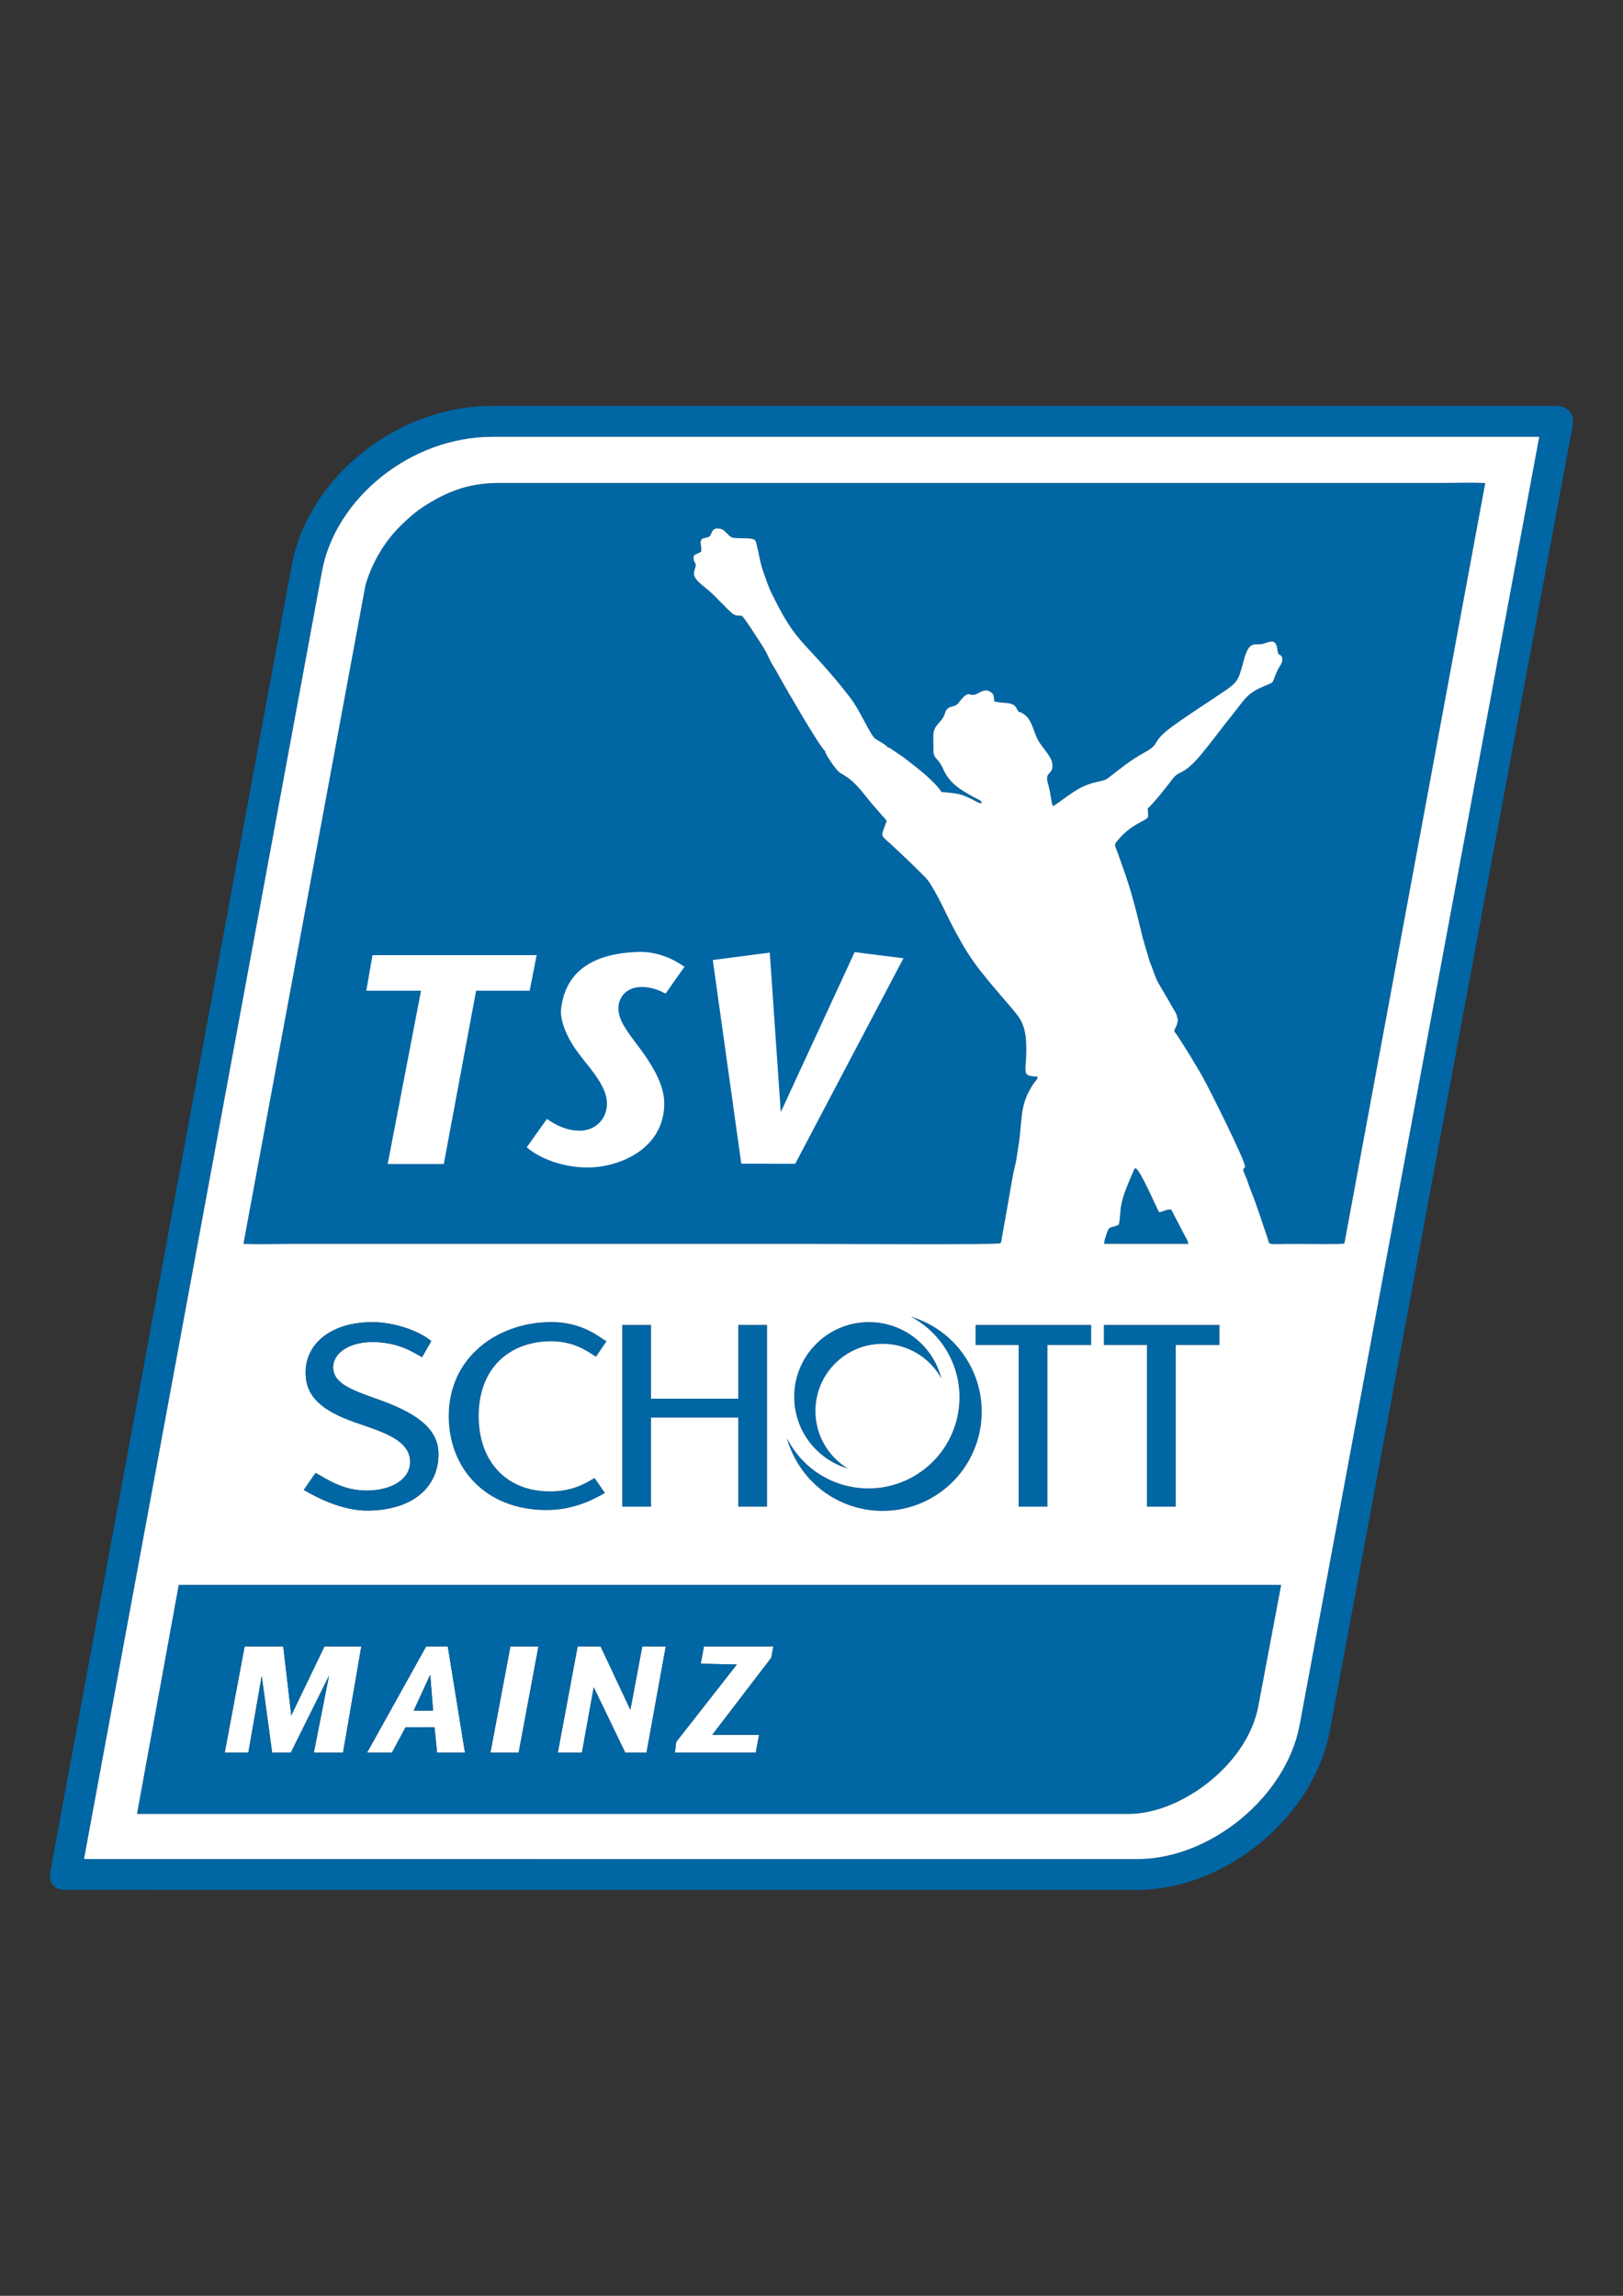
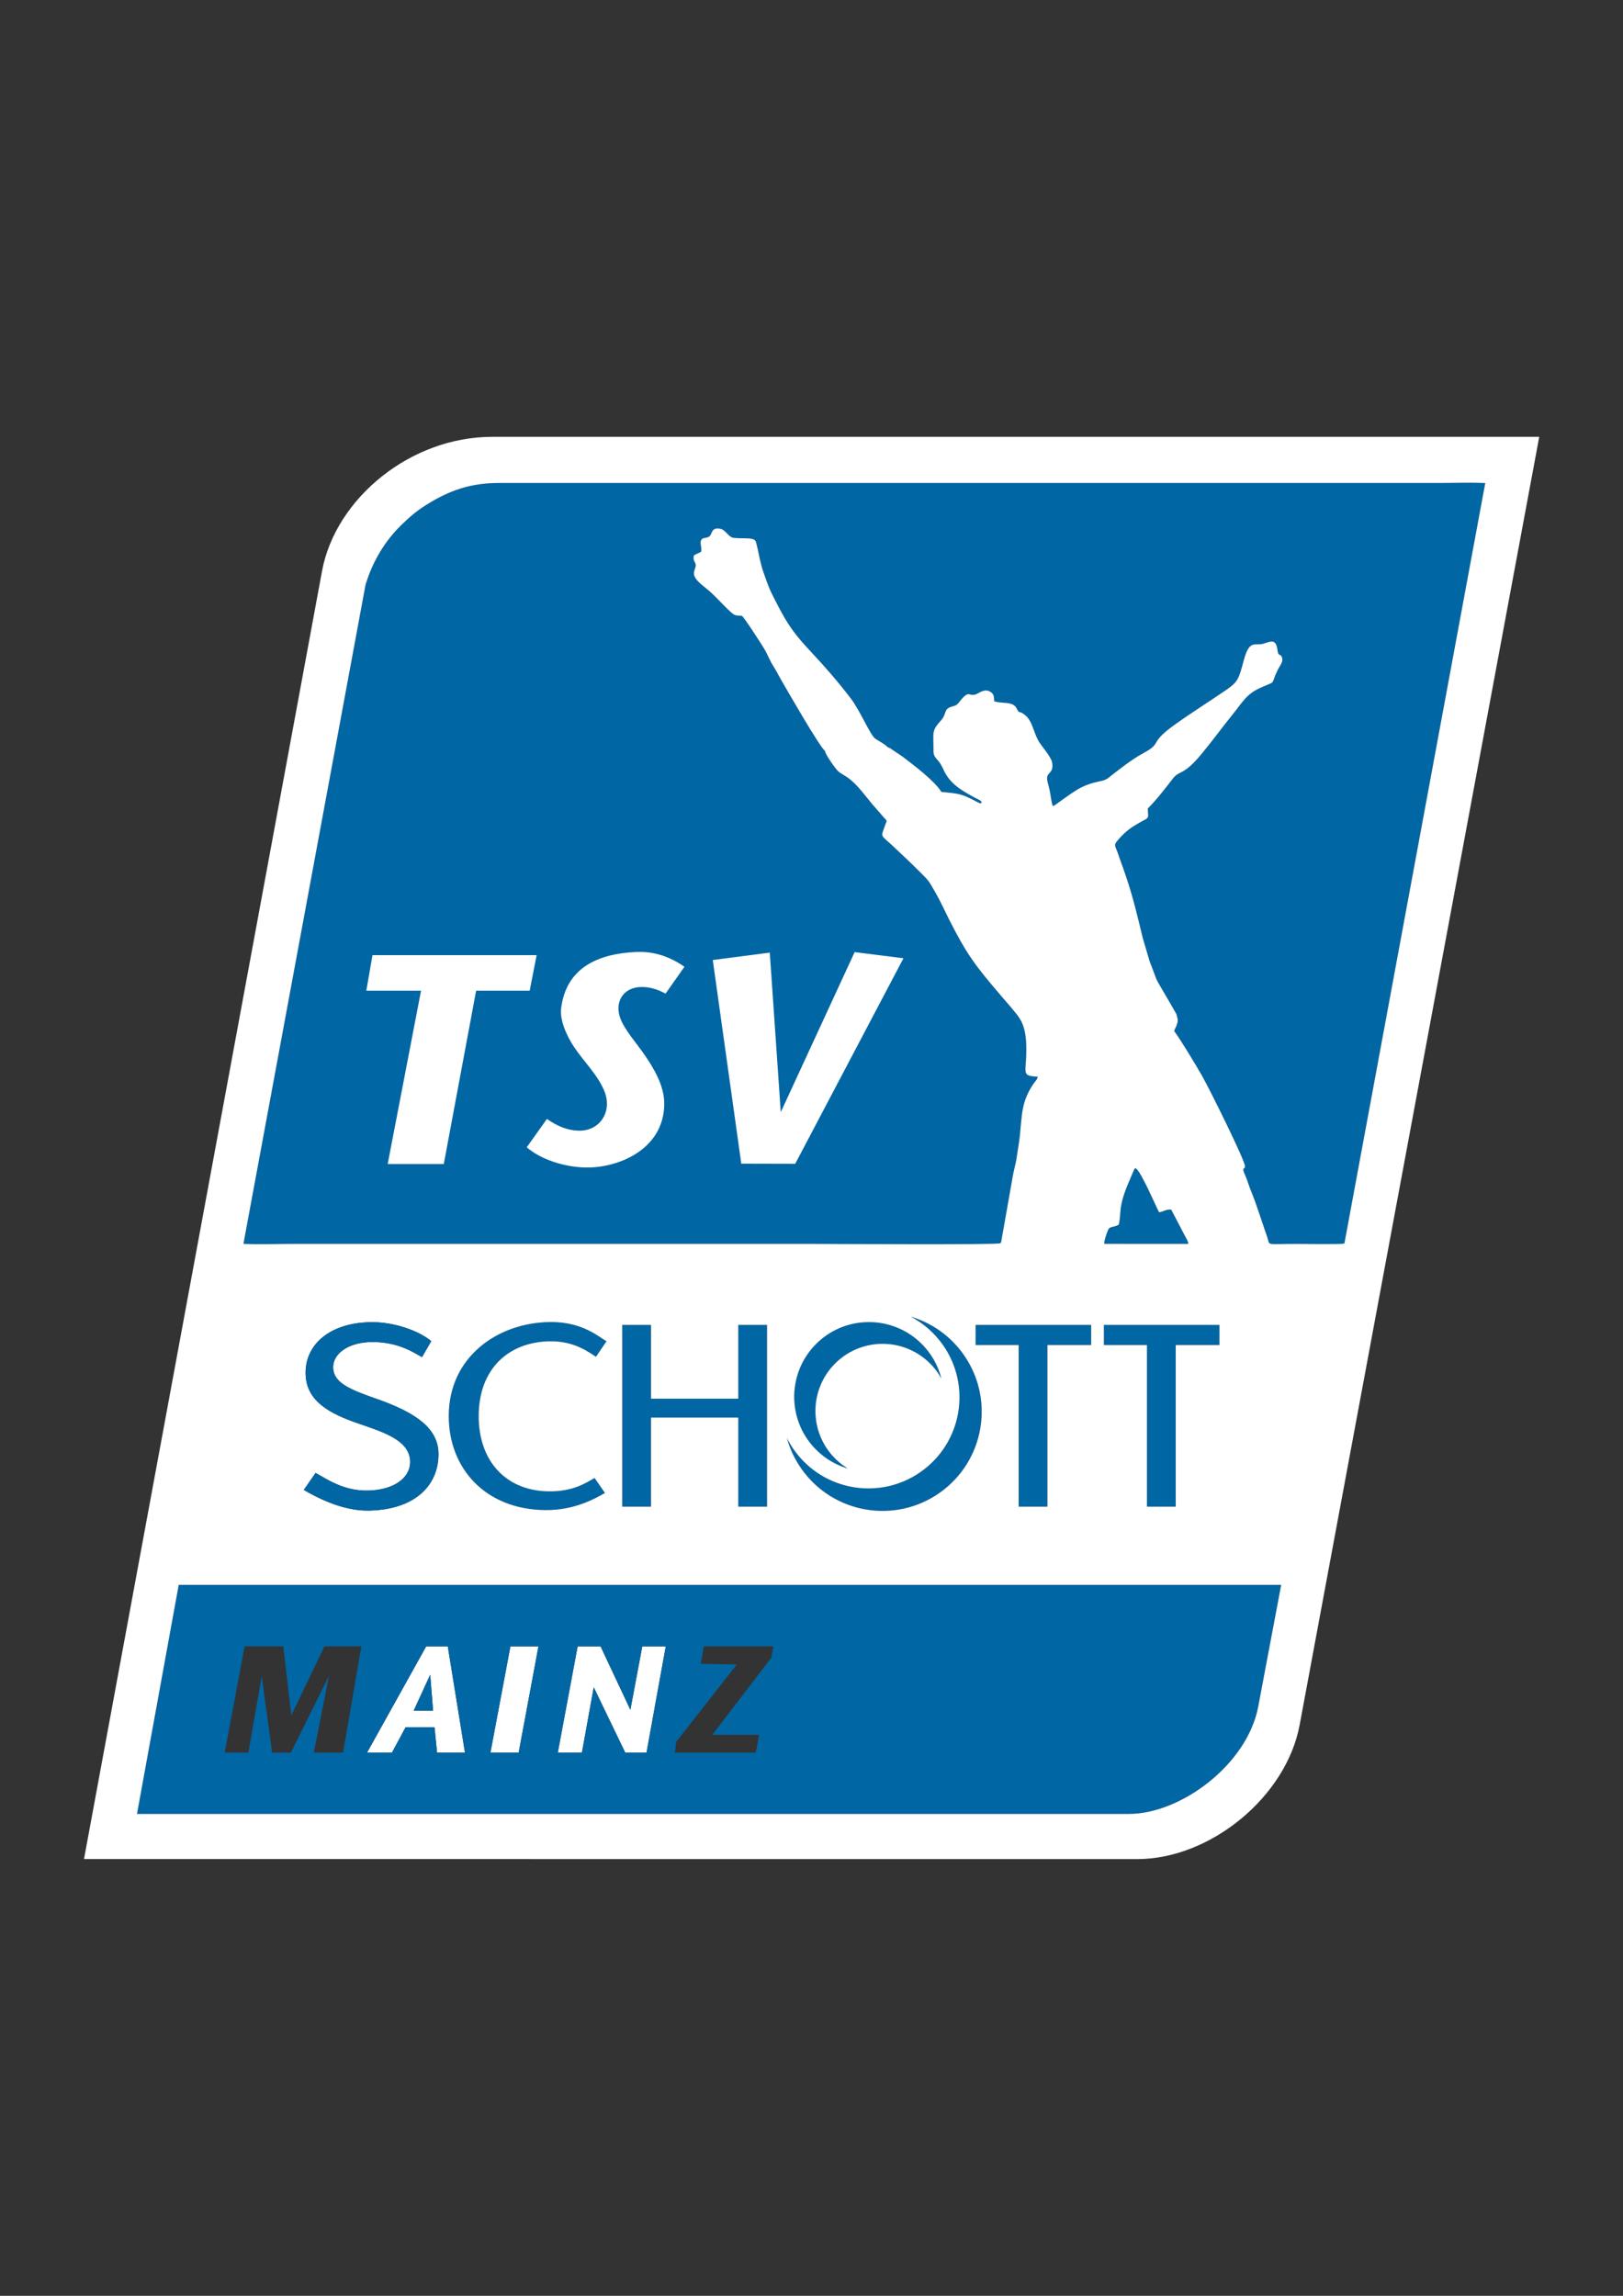
<svg xmlns="http://www.w3.org/2000/svg" xmlns:ns1="http://sodipodi.sourceforge.net/DTD/sodipodi-0.dtd" xmlns:ns2="http://www.inkscape.org/namespaces/inkscape" version="1.1" width="595.276pt" height="841.89pt" id="svg42" viewBox="0 0 595.276 841.89" ns1:docname="tsv-schott-mainz-seeklogo.com.cdr">
  <rect x="0" y="0" width="595.276" height="841.89" fill="#333333" stroke="none" />
  <defs id="defs46" />
  <ns1:namedview id="namedview44" pagecolor="#ffffff" bordercolor="#000000" borderopacity="0.25" ns2:showpageshadow="2" ns2:pageopacity="0.0" ns2:pagecheckerboard="0" ns2:deskcolor="#d1d1d1" ns2:document-units="pt" />
  <g id="Layer1000">
    <g id="Layer1001">
      <path d="m 324.904,301.857 c 0.62,-0.855 -0.011,-1.271 -0.577,-1.905 l -4.383,-5.011 c -2.628,-3.134 -5.445,-7.177 -8.829,-9.648 -1.316,-0.962 -2.578,-1.489 -3.702,-2.471 -0.949,-0.83 -5.066,-6.63 -4.78,-7.406 -1.928,-1.29 -14.506,-23.299 -15.442,-24.889 -1.348,-2.29 -2.285,-4.243 -3.664,-6.419 -1.399,-2.207 -1.956,-4.123 -3.402,-6.456 -0.912,-1.473 -7.263,-11.447 -8.056,-11.821 -2.309,-0.113 -2.656,-0.139 -3.965,-1.309 -2.727,-2.438 -5.176,-5.355 -7.838,-7.686 -1.765,-1.546 -4.285,-3.238 -5.312,-5.033 -0.99,-1.727 -0.051,-2.849 0.192,-4.189 0.256,-1.412 -1.173,-1.668 -0.658,-3.922 0.777,-0.546 1.811,-0.825 2.667,-1.379 0.301,-1.698 -0.436,-2.818 -0.124,-3.897 0.371,-1.28 1.293,-0.989 2.604,-1.41 1.977,-0.635 0.662,-3.976 4.757,-3.049 1.716,0.389 2.845,3.097 4.714,3.286 3.65,0.369 7.107,-0.246 7.942,1.075 0.23,0.363 0.152,0.261 0.282,0.723 0.964,3.424 1.353,7.078 2.752,11 2.026,5.682 1.861,5.482 4.646,10.931 4.345,8.502 6.883,11.832 12.97,18.323 4.672,4.983 9.721,10.749 14.408,16.915 3.487,4.587 7.084,13.435 8.976,14.71 1.022,0.689 3.928,2.224 4.58,3.193 0.468,0.045 0.083,-0.08 0.631,0.173 0.274,0.126 0.578,0.359 0.75,0.484 l 3.987,2.682 c 4.048,3.107 11.748,8.849 14.244,12.956 6.058,0.647 6.981,0.364 13.03,3.64 1.636,0.886 1.574,0.356 1.778,0.221 -0.331,-0.865 -1.533,-1.17 -3.133,-2.062 -4.97,-2.772 -8.662,-4.957 -11.003,-10.174 -2.064,-4.598 -3.667,-3.464 -3.584,-7.233 0.039,-1.781 -0.131,-3.72 -0.031,-5.446 0.191,-3.302 2.828,-4.577 3.84,-6.713 0.63,-1.331 0.538,-2.499 2.034,-3.199 1.635,-0.765 2.24,-0.237 3.514,-1.882 4.34,-5.605 3.332,-1.203 7.141,-3.408 1.168,-0.676 2.668,-1.364 4.031,-0.648 1.596,0.839 1.642,1.537 1.765,3.661 2.82,0.961 6.789,-0.064 8.114,2.437 1.364,2.573 0.426,0.564 2.986,2.453 3.163,2.333 3.239,7.034 5.716,10.558 1.474,2.096 3.288,4.113 4.309,6.479 1.149,5.347 -2.567,3.418 -1.566,7.603 0.366,1.528 0.77,2.856 0.998,4.376 0.111,0.739 0.593,3.978 0.979,4.541 0.851,-0.183 6.801,-5.141 10.606,-6.965 5.365,-2.572 7.458,-1.624 9.853,-3.497 3.997,-3.127 8.295,-6.593 12.857,-9.063 6.384,-3.456 2.467,-3.413 9.104,-8.662 4.516,-3.571 15.551,-10.583 20.939,-14.293 4.655,-3.205 4.749,-4.082 6.663,-11.128 2.125,-7.822 4.125,-4.966 7.293,-5.995 2.618,-0.85 4.5,-1.802 5.027,2.305 0.353,2.751 0.923,1.09 1.599,2.598 0.777,1.655 -0.816,3.341 -1.481,4.71 -2.919,6.012 -0.092,3.786 -6.415,6.627 -5.108,2.296 -6.477,5.232 -10.064,9.649 -3.805,4.685 -7.728,10.098 -11.627,14.772 -6.804,8.156 -7.859,5.532 -10.485,8.987 -2.538,3.338 -6.141,7.948 -9.095,10.832 0.154,4.295 0.94,2.853 -4.073,5.795 -3.089,1.813 -5.008,3.564 -7.165,6.141 -1.34,1.6 -0.635,1.782 0.333,4.643 0.606,1.79 1.159,3.271 1.742,4.9 3.467,9.684 4.898,16.044 7.384,26.185 l 2.303,7.816 c 0.272,1.014 0.563,1.554 0.907,2.449 2.12,5.515 1.047,3.688 4.23,9.085 1.673,2.837 3.184,5.483 4.88,8.426 0.273,1.639 0.742,1.633 0.252,3.462 -0.329,1.229 -0.878,1.79 -1.113,2.7 2.257,2.977 8.187,12.822 10.193,16.349 2.757,4.848 15.805,31.107 15.786,33.232 -0.013,1.443 -1.391,0.032 -0.037,3.048 0.902,2.007 1.474,4.195 2.41,6.436 1.754,4.194 4.114,11.727 5.756,16.412 1.199,3.42 -0.906,2.581 10.666,2.581 2.289,0 16.77,0.228 17.666,-0.153 l 51.661,-278.855 c -5.512,-0.241 -11.507,-0.029 -17.072,-0.029 H 183.09 c -10.379,-0.008 -18.032,2.613 -26.608,7.948 -3.904,2.429 -6.633,4.863 -9.537,7.73 -5.629,5.558 -10.182,12.796 -12.877,21.674 L 89.285,456.122 c 5.386,0.309 11.662,0.026 17.147,0.026 h 191.274 c 6.82,0 68.317,0.39 69.161,-0.231 0.331,-0.311 0.199,-0.117 0.37,-0.688 l 4.037,-22.867 c 0.372,-2.691 1.229,-5.221 1.573,-7.668 0.365,-2.597 0.937,-5.607 1.201,-8.225 0.832,-8.246 0.65,-12.304 4.75,-18.674 0.992,-1.541 1.658,-1.776 1.789,-2.972 -6.747,-0.269 -3.747,-1.448 -4.22,-12.296 -0.151,-3.469 -0.847,-6.694 -2.358,-8.963 -0.475,-1.142 -5.636,-6.981 -6.893,-8.454 -9.223,-10.802 -12.294,-14.715 -18.804,-27.507 -1.723,-3.385 -3.337,-7.021 -5.23,-10.319 -3.079,-5.363 -2.575,-4.353 -6.727,-8.559 -2.193,-2.221 -5.45,-5.209 -7.935,-7.597 -5.885,-5.657 -5.505,-3.404 -3.516,-9.271 z m 85.433,147.247 c -2.316,1.247 -3.306,0.391 -4.002,2.119 -0.383,0.95 -1.479,3.959 -1.306,4.905 l 30.824,0.018 c 0.04,-0.821 -1.002,-2.455 -1.347,-3.131 l -4.929,-9.427 c -1.743,-0.289 -2.885,0.795 -4.437,0.954 -0.611,-0.771 -6.715,-15.324 -8.627,-16.14 -0.717,0.336 -0.17,-0.167 -1.189,1.984 -0.373,0.787 -0.656,1.616 -1.035,2.475 -4.382,9.936 -2.875,11.697 -3.951,16.243 z" style="fill:#0066a4;fill-rule:evenodd" id="path2" />
      <path d="m 136.623,350.264 h 60.201 l -2.551,13.031 H 174.631 L 162.771,426.858 h -20.578 l 12.234,-63.563 h -20.072 z m 124.806,1.787 20.906,-2.719 4.032,58.5 27.094,-58.687 17.906,2.25 -39.703,75.376 -19.781,-0.047 z m -17.328,12.324 6.938,-9.844 c -5.25,-3.688 -11.131,-5.725 -17.625,-5.437 -14.055,0.623 -25.716,5.699 -27.61,20.672 -0.503,3.975 1.666,9.57 4.828,14.297 3.528,5.272 8.384,9.879 10.875,15.656 3.4,7.885 -1.533,14.894 -8.835,14.908 -4.508,0.008 -8.459,-1.749 -12.07,-4.313 l -7.407,10.407 c 5.117,4.41 13.55,7.237 21.563,7.406 11.938,0.251 28.712,-6.551 28.876,-23.25 0.067,-6.813 -4.046,-13.406 -7.125,-17.907 -3.015,-4.406 -7.23,-9.061 -8.906,-13.313 -2.416,-6.127 0.959,-11.629 7.594,-11.719 3.11,-0.042 6.051,0.859 8.905,2.436 z" style="fill:#ffffff;fill-rule:evenodd" id="path4" />
-       <path d="m 247.554,642.713 0.441,-3.914 22.249,-28.413 -13.231,-0.283 1.163,-6.363 h 25.462 l -0.744,4.14 -21.644,28.304 h 17.162 l -1.219,6.529 z" style="fill:#ffffff;fill-rule:evenodd" id="path6" />
      <path d="m 204.58,642.713 7.284,-38.974 h 8.412 l 10.926,23.251 4.375,-23.251 h 8.609 l -7.062,38.974 h -7.798 l -11.556,-23.969 -4.34,23.969 z" style="fill:#ffffff;fill-rule:evenodd" id="path8" />
      <path d="m 179.876,642.713 7.328,-38.974 h 10.288 l -7.262,38.974 z" style="fill:#ffffff;fill-rule:evenodd" id="path10" />
      <path d="m 134.614,642.713 21.695,-38.974 h 7.927 l 6.305,38.974 h -10.237 l -0.939,-9.297 -10.588,-0.047 -5.027,9.344 z m 17.129,-15.423 7.093,-3e-4 -1.044,-13.163 z" style="fill:#ffffff;fill-rule:evenodd" id="path12" />
-       <path d="m 82.415,642.713 7.31,-38.974 h 14.16 l 2.955,25.305 12.168,-25.305 h 13.518 l -6.712,38.974 H 115.103 l 5.562,-28.206 -13.999,28.206 h -6.853 l -3.821,-28.097 -4.907,28.097 z" style="fill:#ffffff;fill-rule:evenodd" id="path14" />
      <path d="m 447.266,485.857 h -42.391 v 7.376 h 15.796 v 59.283 h 10.555 v -59.283 h 16.039 z" style="fill:#0066a4;fill-rule:evenodd" id="path16" />
      <path d="m 281.333,485.857 h -10.555 v 27.049 H 238.773 v -27.049 h -10.555 v 66.659 h 10.555 v -32.68 h 32.005 v 32.68 h 10.555 z" style="fill:#0066a4;fill-rule:evenodd" id="path18" />
      <path d="m 218.084,541.991 c -3.044,1.679 -7.802,5.097 -17.187,4.891 -15.418,-0.339 -25.326,-11.145 -25.326,-27.575 0,-17.391 10.993,-27.137 25.903,-27.443 9.165,-0.187 14.449,3.996 17.111,5.681 l 3.879,-5.724 c -2.116,-0.962 -8.401,-7.18 -20.737,-7.028 -19.296,0.238 -37.137,12.879 -37.137,34.475 0,19.261 13.484,34.233 35.309,34.49 11.087,0.13 18.804,-4.492 21.981,-6.265 z" style="fill:#0066a4;fill-rule:evenodd" id="path20" />
      <path d="m 158.18,491.796 c -5.106,-4.205 -14.211,-6.949 -21.567,-6.949 -15.316,0 -24.528,7.953 -24.528,18.527 0,9.089 6.513,14.08 17.98,18.155 9.189,3.265 20.458,6.161 20.365,14.653 -0.067,6.03 -6.266,10.231 -15.434,10.419 -9.161,0.188 -15.127,-4.279 -19.258,-6.465 l -4.307,6.227 c 3.728,2.185 13.73,7.77 23.798,7.583 17.328,-0.322 25.591,-9.515 25.591,-20.701 0,-9.176 -7.73,-15.024 -22.557,-20.219 -9.742,-3.413 -15.786,-5.812 -16.076,-11.304 -0.275,-5.213 5.541,-9.68 14.709,-9.593 9.911,0.093 15.38,4.302 17.899,5.526 z" style="fill:none" id="path22" />
      <path d="m 400.211,485.857 h -42.39 v 7.376 h 15.796 v 59.283 h 10.555 v -59.283 h 16.039 z" style="fill:#0066a4;fill-rule:evenodd" id="path24" />
      <path d="m 337.735,539.725 c -15.088,10.62 -35.929,6.997 -46.548,-8.091 -0.981,-1.393 -1.84,-2.836 -2.58,-4.315 1.082,3.943 2.852,7.769 5.341,11.305 11.562,16.427 34.251,20.371 50.678,8.809 16.427,-11.562 20.371,-34.251 8.809,-50.678 -4.907,-6.971 -11.817,-11.694 -19.402,-13.938 4.557,2.386 8.629,5.864 11.793,10.36 10.619,15.089 6.997,35.929 -8.091,46.548 z M 298.849,493.331 c -10.434,10.963 -10.005,28.309 0.959,38.743 3.274,3.116 7.118,5.264 11.177,6.451 -1.503,-0.908 -2.931,-1.992 -4.255,-3.253 -9.857,-9.38 -10.242,-24.975 -0.862,-34.831 9.38,-9.857 24.975,-10.242 34.831,-0.862 1.858,1.768 3.379,3.757 4.562,5.886 -1.226,-4.837 -3.787,-9.398 -7.669,-13.093 -10.963,-10.434 -28.309,-10.005 -38.743,0.959 z" style="fill:#0066a4;fill-rule:evenodd" id="path26" />
      <path d="m 65.553,581.179 h 404.351 l -8.41,44.605 c -4.024,21.346 -28.452,39.395 -47.432,39.395 H 50.246 Z" style="fill:none" id="path28" />
      <path d="M 469.904,581.179 H 65.553 l -15.307,84 h 363.816 c 18.98,0 43.408,-18.049 47.432,-39.395 z m -187.009,26.701 -21.644,28.304 h 17.162 l -1.219,6.529 h -29.639 l 0.441,-3.914 22.249,-28.413 -13.231,-0.283 1.163,-6.363 h 25.462 z m -38.71,-4.14 -7.062,38.974 h -7.798 l -11.556,-23.969 -4.34,23.969 h -8.849 l 7.284,-38.974 h 8.412 l 10.926,23.251 4.375,-23.251 z m -46.692,0 -7.262,38.974 h -10.354 l 7.328,-38.974 z m -33.256,0 6.305,38.974 h -10.237 l -0.939,-9.297 -10.588,-0.047 -5.027,9.344 h -9.136 l 21.695,-38.974 z m -31.71,0 -6.712,38.974 h -10.711 l 5.561,-28.206 -13.999,28.206 h -6.853 l -3.821,-28.097 -4.907,28.097 h -8.669 l 7.31,-38.974 h 14.16 l 2.955,25.305 12.168,-25.305 z" style="fill:#0066a4;fill-rule:evenodd" id="path30" />
-       <path d="m 564.553,160.187 h -383.965 c -14.965,0 -29.212,5.565 -40.401,14.422 -11.413,9.035 -19.606,21.441 -22.073,34.786 l -87.304,472.328 386.234,0.023 c 13.469,5e-4 27.153,-5.71 38.129,-14.776 10.927,-9.027 19.06,-21.288 21.51,-34.454 z m -383.965,-11.338 h 390.095 c 3.917,0 6.444,2.31 6.242,6.171 0,0.113 -0.115,1.072 -0.125,1.127 l -89,478.408 c -2.958,15.903 -12.56,30.529 -25.407,41.142 -12.883,10.643 -29.144,17.346 -45.348,17.345 l -392.506,-0.024 -0.098,8e-4 c -0.554,0.005 -1.229,-0.078 -1.315,-0.094 -3.199,-0.007 -5.438,-2.395 -4.616,-6.835 l 88.488,-478.732 c 2.974,-16.089 12.694,-30.921 26.191,-41.606 13.112,-10.38 29.826,-16.902 47.399,-16.902 z" style="fill:#0066a4;fill-rule:evenodd" id="path32" />
      <path d="m 158.836,627.29 -1.044,-13.163 -6.049,13.164 z" style="fill:#0066a4;fill-rule:evenodd" id="path34" />
      <path d="m 65.553,581.179 h 404.351 l -8.41,44.605 c -4.024,21.346 -28.452,39.395 -47.432,39.395 H 50.246 Z M 297.706,456.147 H 106.432 c -5.485,0 -11.761,0.283 -17.147,-0.026 l 44.782,-241.659 c 2.696,-8.878 7.249,-16.116 12.877,-21.674 2.904,-2.867 5.633,-5.302 9.537,-7.73 8.576,-5.335 16.229,-7.956 26.608,-7.948 h 344.589 c 5.565,0 11.56,-0.212 17.072,0.029 l -51.661,278.855 c -0.896,0.381 -15.377,0.153 -17.666,0.153 -11.572,0 -9.467,0.84 -10.666,-2.581 -1.642,-4.685 -4.003,-12.218 -5.756,-16.412 -0.937,-2.241 -1.509,-4.428 -2.41,-6.436 -1.355,-3.016 0.024,-1.605 0.037,-3.048 0.019,-2.125 -13.029,-28.384 -15.786,-33.232 -2.006,-3.527 -7.936,-13.372 -10.193,-16.349 0.235,-0.91 0.784,-1.471 1.113,-2.7 0.49,-1.829 0.021,-1.823 -0.252,-3.462 -1.696,-2.942 -3.207,-5.588 -4.88,-8.426 -3.183,-5.397 -2.11,-3.57 -4.23,-9.085 -0.344,-0.895 -0.635,-1.435 -0.907,-2.449 l -2.303,-7.816 c -2.486,-10.141 -3.917,-16.501 -7.384,-26.185 -0.583,-1.629 -1.136,-3.11 -1.742,-4.9 -0.968,-2.861 -1.672,-3.043 -0.333,-4.643 2.157,-2.577 4.076,-4.328 7.165,-6.141 5.013,-2.942 4.227,-1.5 4.073,-5.795 2.954,-2.884 6.557,-7.494 9.095,-10.832 2.627,-3.455 3.681,-0.831 10.485,-8.987 3.9,-4.674 7.822,-10.087 11.627,-14.772 3.587,-4.416 4.955,-7.353 10.064,-9.649 6.322,-2.841 3.495,-0.615 6.415,-6.627 0.665,-1.369 2.258,-3.055 1.481,-4.71 -0.676,-1.508 -1.247,0.153 -1.599,-2.598 -0.526,-4.108 -2.409,-3.155 -5.027,-2.305 -3.168,1.029 -5.168,-1.827 -7.293,5.995 -1.914,7.046 -2.008,7.923 -6.663,11.128 -5.388,3.71 -16.423,10.722 -20.939,14.293 -6.637,5.248 -2.72,5.206 -9.104,8.662 -4.562,2.47 -8.86,5.936 -12.857,9.063 -2.395,1.873 -4.488,0.925 -9.853,3.497 -3.805,1.824 -9.755,6.782 -10.606,6.965 -0.386,-0.563 -0.868,-3.801 -0.979,-4.541 -0.229,-1.52 -0.632,-2.848 -0.998,-4.376 -1.001,-4.185 2.715,-2.256 1.566,-7.603 -1.021,-2.365 -2.836,-4.383 -4.309,-6.479 -2.477,-3.524 -2.553,-8.225 -5.716,-10.558 -2.56,-1.889 -1.622,0.121 -2.986,-2.453 -1.325,-2.501 -5.294,-1.476 -8.114,-2.437 -0.123,-2.124 -0.169,-2.822 -1.765,-3.661 -1.362,-0.716 -2.863,-0.028 -4.031,0.648 -3.809,2.205 -2.8,-2.197 -7.141,3.408 -1.274,1.645 -1.879,1.116 -3.514,1.882 -1.496,0.7 -1.404,1.868 -2.034,3.199 -1.011,2.136 -3.648,3.411 -3.84,6.713 -0.1,1.726 0.07,3.665 0.031,5.446 -0.083,3.769 1.521,2.635 3.584,7.233 2.342,5.217 6.033,7.402 11.003,10.174 1.6,0.892 2.802,1.198 3.133,2.062 -0.204,0.135 -0.142,0.664 -1.778,-0.221 -6.049,-3.276 -6.972,-2.992 -13.03,-3.64 -2.495,-4.107 -10.195,-9.849 -14.244,-12.956 l -3.987,-2.682 c -0.173,-0.125 -0.476,-0.357 -0.75,-0.484 -0.548,-0.253 -0.164,-0.127 -0.631,-0.173 -0.652,-0.969 -3.559,-2.504 -4.58,-3.193 -1.891,-1.276 -5.489,-10.123 -8.976,-14.71 -4.686,-6.166 -9.736,-11.932 -14.408,-16.915 -6.087,-6.492 -8.625,-9.821 -12.97,-18.323 -2.785,-5.449 -2.621,-5.249 -4.646,-10.931 -1.398,-3.922 -1.788,-7.576 -2.752,-11 -0.13,-0.462 -0.052,-0.359 -0.282,-0.723 -0.835,-1.321 -4.293,-0.706 -7.942,-1.075 -1.869,-0.189 -2.998,-2.898 -4.714,-3.286 -4.096,-0.927 -2.781,2.414 -4.757,3.049 -1.312,0.422 -2.233,0.13 -2.604,1.41 -0.313,1.078 0.424,2.199 0.124,3.897 -0.856,0.554 -1.889,0.833 -2.667,1.379 -0.515,2.253 0.914,2.51 0.658,3.922 -0.243,1.34 -1.181,2.462 -0.192,4.189 1.028,1.795 3.547,3.488 5.312,5.033 2.662,2.331 5.111,5.248 7.838,7.686 1.309,1.17 1.656,1.197 3.965,1.309 0.793,0.374 7.143,10.347 8.056,11.821 1.445,2.333 2.003,4.249 3.402,6.456 1.379,2.176 2.316,4.129 3.664,6.419 0.936,1.59 13.514,23.599 15.442,24.889 -0.286,0.776 3.831,6.575 4.78,7.406 1.123,0.982 2.386,1.51 3.702,2.471 3.384,2.471 6.201,6.514 8.829,9.648 l 4.383,5.011 c 0.566,0.633 1.197,1.05 0.577,1.905 -1.989,5.867 -2.369,3.614 3.516,9.271 2.485,2.388 5.743,5.376 7.935,7.597 4.152,4.206 3.648,3.197 6.727,8.559 1.893,3.297 3.508,6.934 5.23,10.319 6.51,12.793 9.581,16.705 18.804,27.507 1.257,1.472 6.417,7.311 6.893,8.454 1.512,2.269 2.208,5.494 2.358,8.963 0.473,10.848 -2.528,12.027 4.22,12.296 -0.13,1.196 -0.796,1.431 -1.789,2.972 -4.101,6.37 -3.919,10.428 -4.75,18.674 -0.264,2.618 -0.836,5.627 -1.201,8.225 -0.344,2.447 -1.201,4.977 -1.573,7.668 l -4.037,22.867 c -0.171,0.571 -0.039,0.377 -0.37,0.688 -0.844,0.621 -62.341,0.231 -69.161,0.231 z M 564.553,160.187 h -383.965 c -14.965,0 -29.212,5.565 -40.401,14.422 -11.413,9.035 -19.606,21.441 -22.073,34.786 l -87.304,472.328 386.234,0.023 c 13.469,5e-4 27.153,-5.71 38.129,-14.776 10.927,-9.027 19.06,-21.288 21.51,-34.454 z M 130.066,521.528 c -11.467,-4.075 -17.98,-9.066 -17.98,-18.155 0,-10.574 9.211,-18.527 24.528,-18.527 7.356,0 16.46,2.745 21.567,6.949 l -3.384,5.859 c -2.519,-1.224 -7.989,-5.432 -17.899,-5.526 -9.169,-0.086 -14.984,4.38 -14.709,9.593 0.29,5.492 6.334,7.891 16.076,11.304 14.827,5.196 22.557,11.043 22.557,20.219 0,11.186 -8.263,20.379 -25.591,20.701 -10.067,0.187 -20.07,-5.398 -23.798,-7.583 l 4.307,-6.227 c 4.131,2.185 10.097,6.652 19.258,6.465 9.167,-0.188 15.367,-4.389 15.434,-10.419 0.093,-8.493 -11.176,-11.388 -20.365,-14.653 z m 34.524,-2.26 c 0,-21.597 17.841,-34.237 37.137,-34.475 12.336,-0.152 18.621,6.066 20.737,7.028 l -3.879,5.724 c -2.662,-1.685 -7.947,-5.869 -17.111,-5.681 -14.91,0.305 -25.903,10.052 -25.903,27.443 0,16.43 9.909,27.236 25.326,27.575 9.384,0.206 14.143,-3.212 17.187,-4.891 l 3.796,5.502 c -3.178,1.773 -10.894,6.396 -21.981,6.265 C 178.074,553.502 164.59,538.53 164.59,519.269 Z m 63.629,33.247 v -66.659 h 10.555 v 27.049 h 32.005 v -27.049 h 10.555 v 66.659 H 270.778 V 519.836 H 238.773 v 32.68 z M 406.335,451.223 c 0.696,-1.728 1.686,-0.871 4.002,-2.119 1.076,-4.546 -0.431,-6.307 3.951,-16.243 0.379,-0.859 0.662,-1.688 1.035,-2.475 1.019,-2.15 0.472,-1.647 1.189,-1.984 1.912,0.816 8.017,15.369 8.627,16.14 1.552,-0.159 2.694,-1.243 4.437,-0.954 l 4.929,9.427 c 0.345,0.675 1.387,2.31 1.347,3.131 l -30.824,-0.018 c -0.173,-0.946 0.923,-3.955 1.306,-4.905 z m -61.709,96.21 c -16.427,11.562 -39.116,7.618 -50.678,-8.809 -2.489,-3.536 -4.259,-7.362 -5.341,-11.305 0.74,1.479 1.599,2.921 2.58,4.315 10.619,15.088 31.46,18.711 46.548,8.091 15.088,-10.619 18.711,-31.459 8.091,-46.548 -3.165,-4.496 -7.236,-7.974 -11.793,-10.36 7.585,2.244 14.496,6.967 19.402,13.938 11.562,16.427 7.618,39.116 -8.809,50.678 z M 299.808,532.074 c -10.964,-10.434 -11.393,-27.78 -0.959,-38.743 10.434,-10.964 27.78,-11.393 38.743,-0.959 3.882,3.694 6.443,8.255 7.669,13.093 -1.183,-2.129 -2.704,-4.119 -4.562,-5.886 -9.857,-9.38 -25.451,-8.995 -34.831,0.862 -9.38,9.857 -8.995,25.451 0.862,34.831 1.325,1.261 2.753,2.345 4.255,3.253 -4.059,-1.187 -7.903,-3.334 -11.177,-6.451 z m 58.013,-38.841 v -7.376 h 42.39 v 7.376 h -16.039 v 59.283 h -10.555 v -59.283 z m 47.055,0 v -7.376 h 42.391 v 7.376 H 431.227 v 59.283 h -10.555 v -59.283 z" style="fill:#ffffff;fill-rule:evenodd" id="path36" />
    </g>
    <path d="m 135.229,553.946 c 17.328,-0.322 25.591,-9.515 25.591,-20.701 0,-9.176 -7.73,-15.024 -22.557,-20.219 -9.742,-3.413 -15.786,-5.812 -16.076,-11.304 -0.275,-5.213 5.541,-9.68 14.709,-9.593 9.911,0.093 15.38,4.302 17.899,5.526 l 3.384,-5.859 c -5.106,-4.205 -14.211,-6.949 -21.567,-6.949 -15.316,0 -24.528,7.953 -24.528,18.527 0,9.089 6.513,14.08 17.98,18.155 9.189,3.265 20.458,6.161 20.365,14.653 -0.067,6.03 -6.266,10.231 -15.434,10.419 -9.161,0.188 -15.127,-4.279 -19.258,-6.465 l -4.307,6.227 c 3.728,2.185 13.73,7.77 23.798,7.583 z" style="fill:#0066a4;fill-rule:evenodd" id="path39" />
  </g>
</svg>